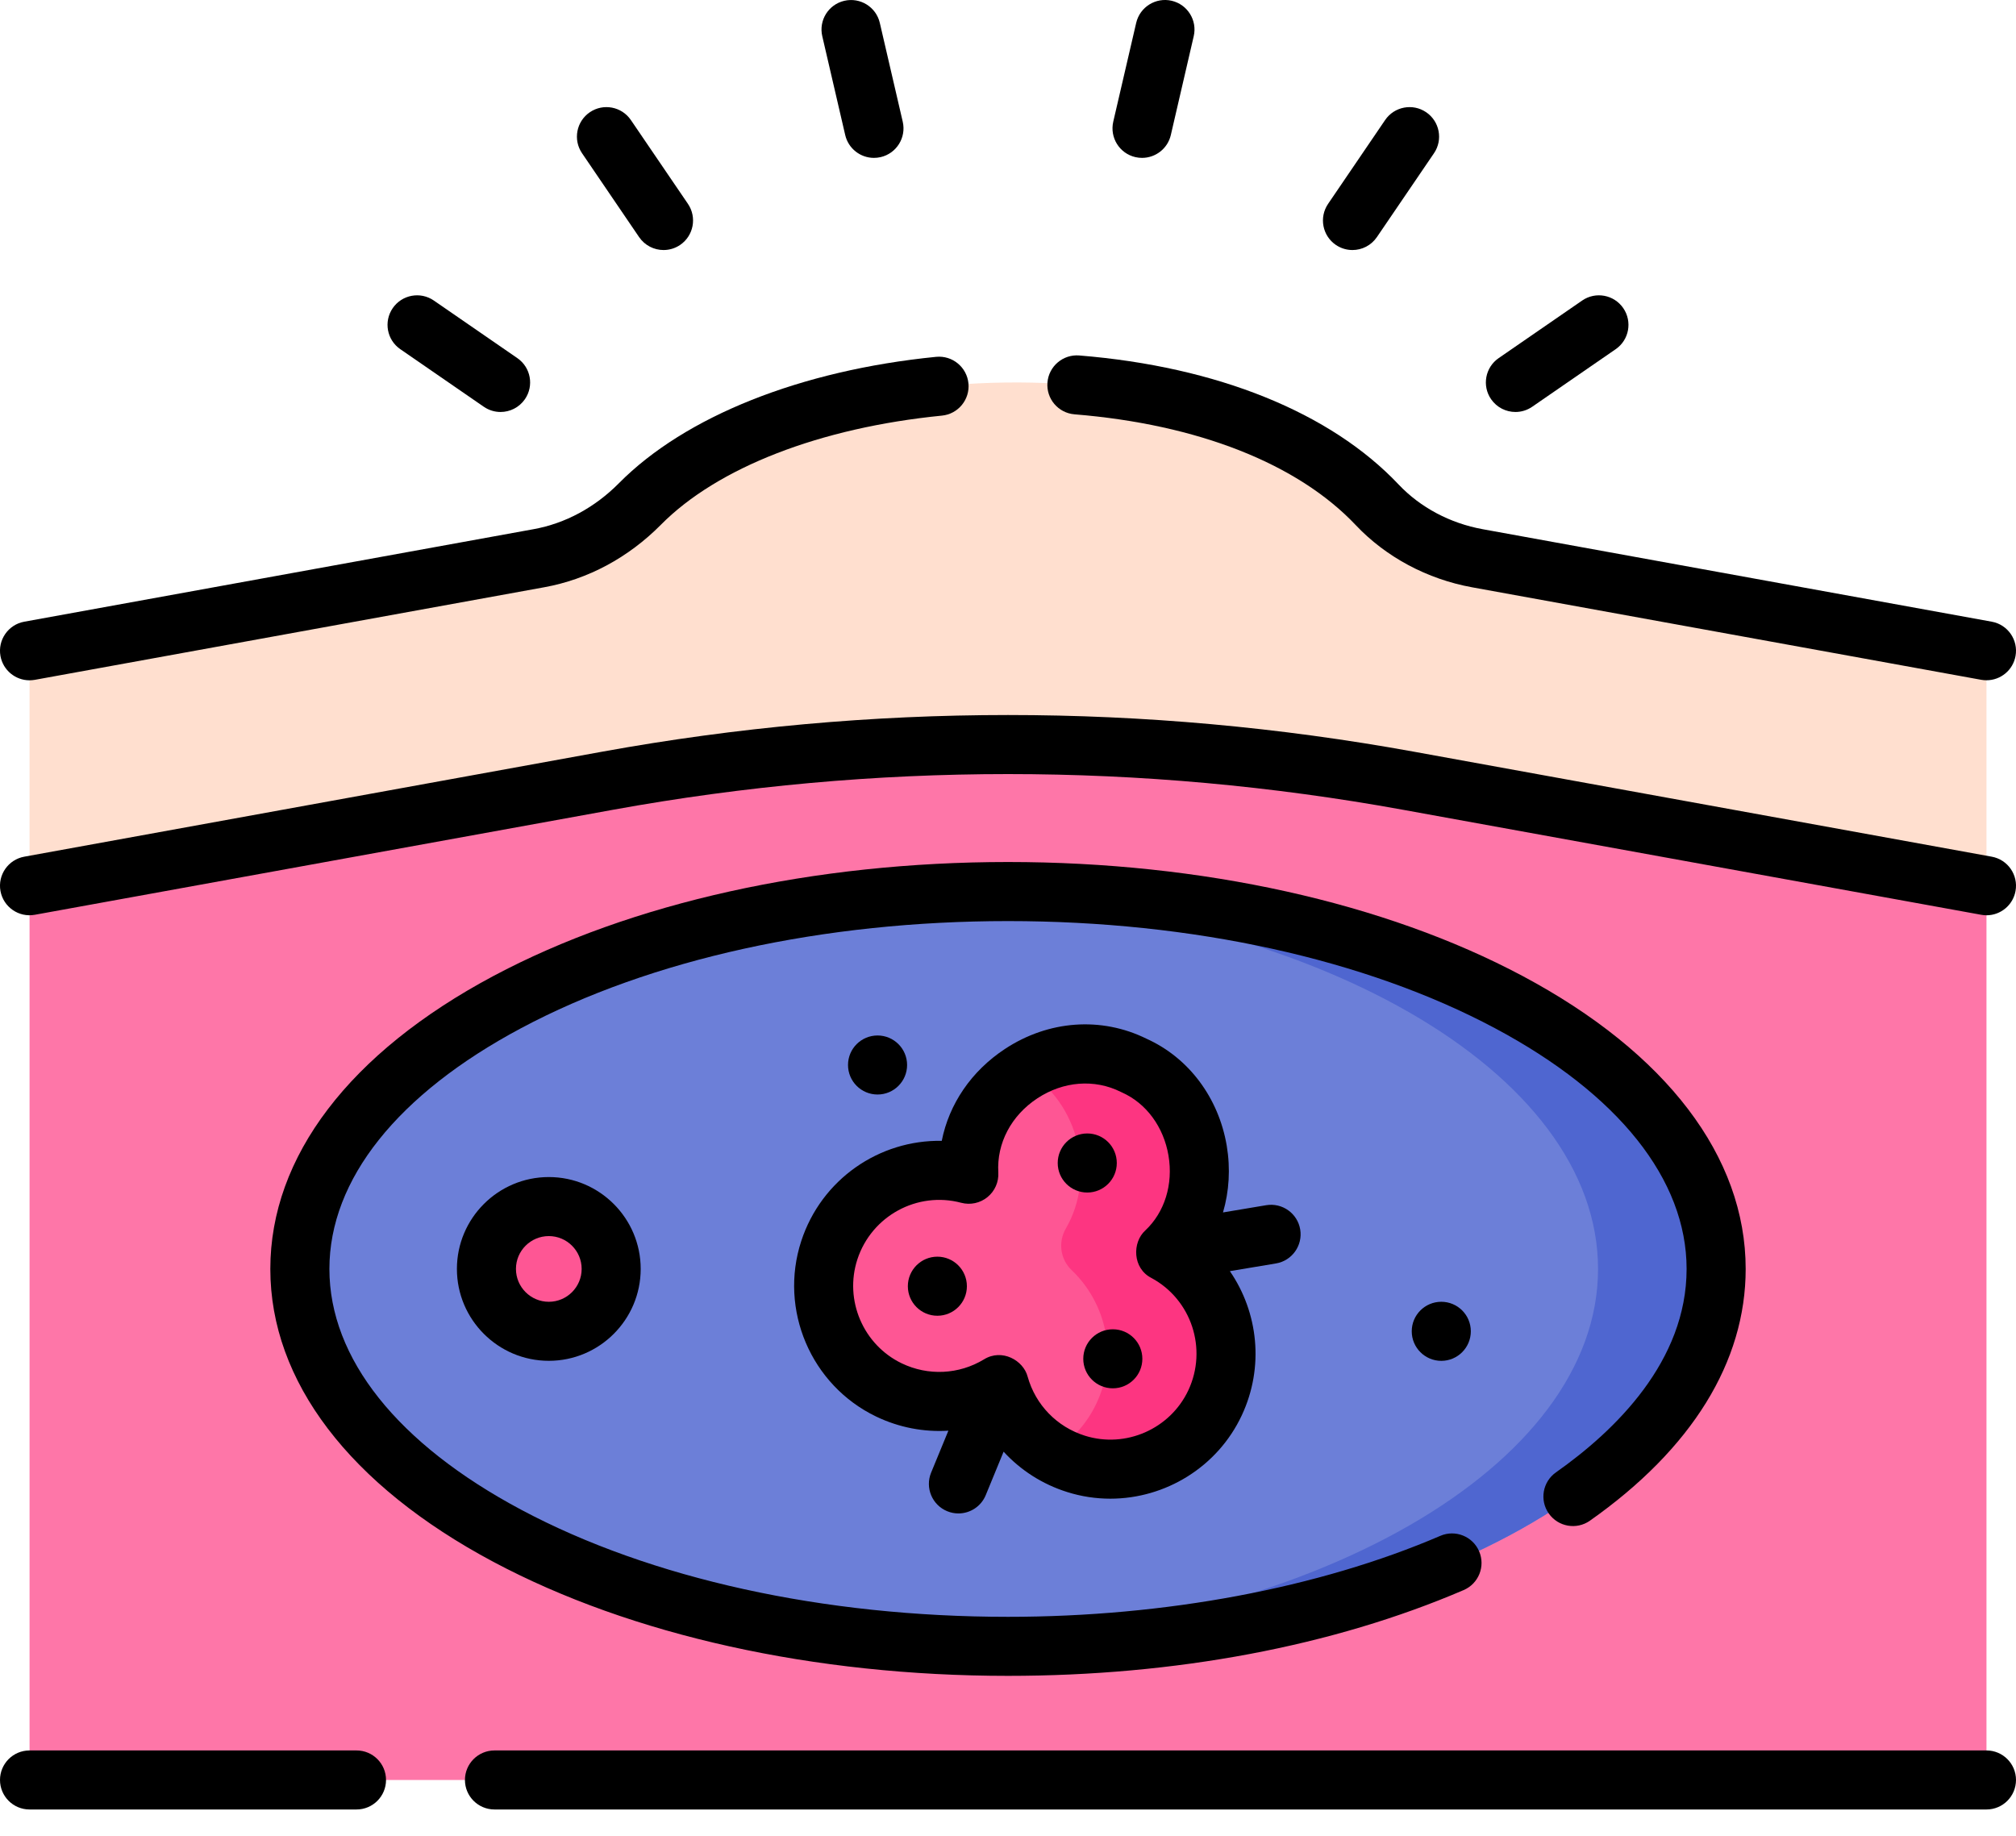
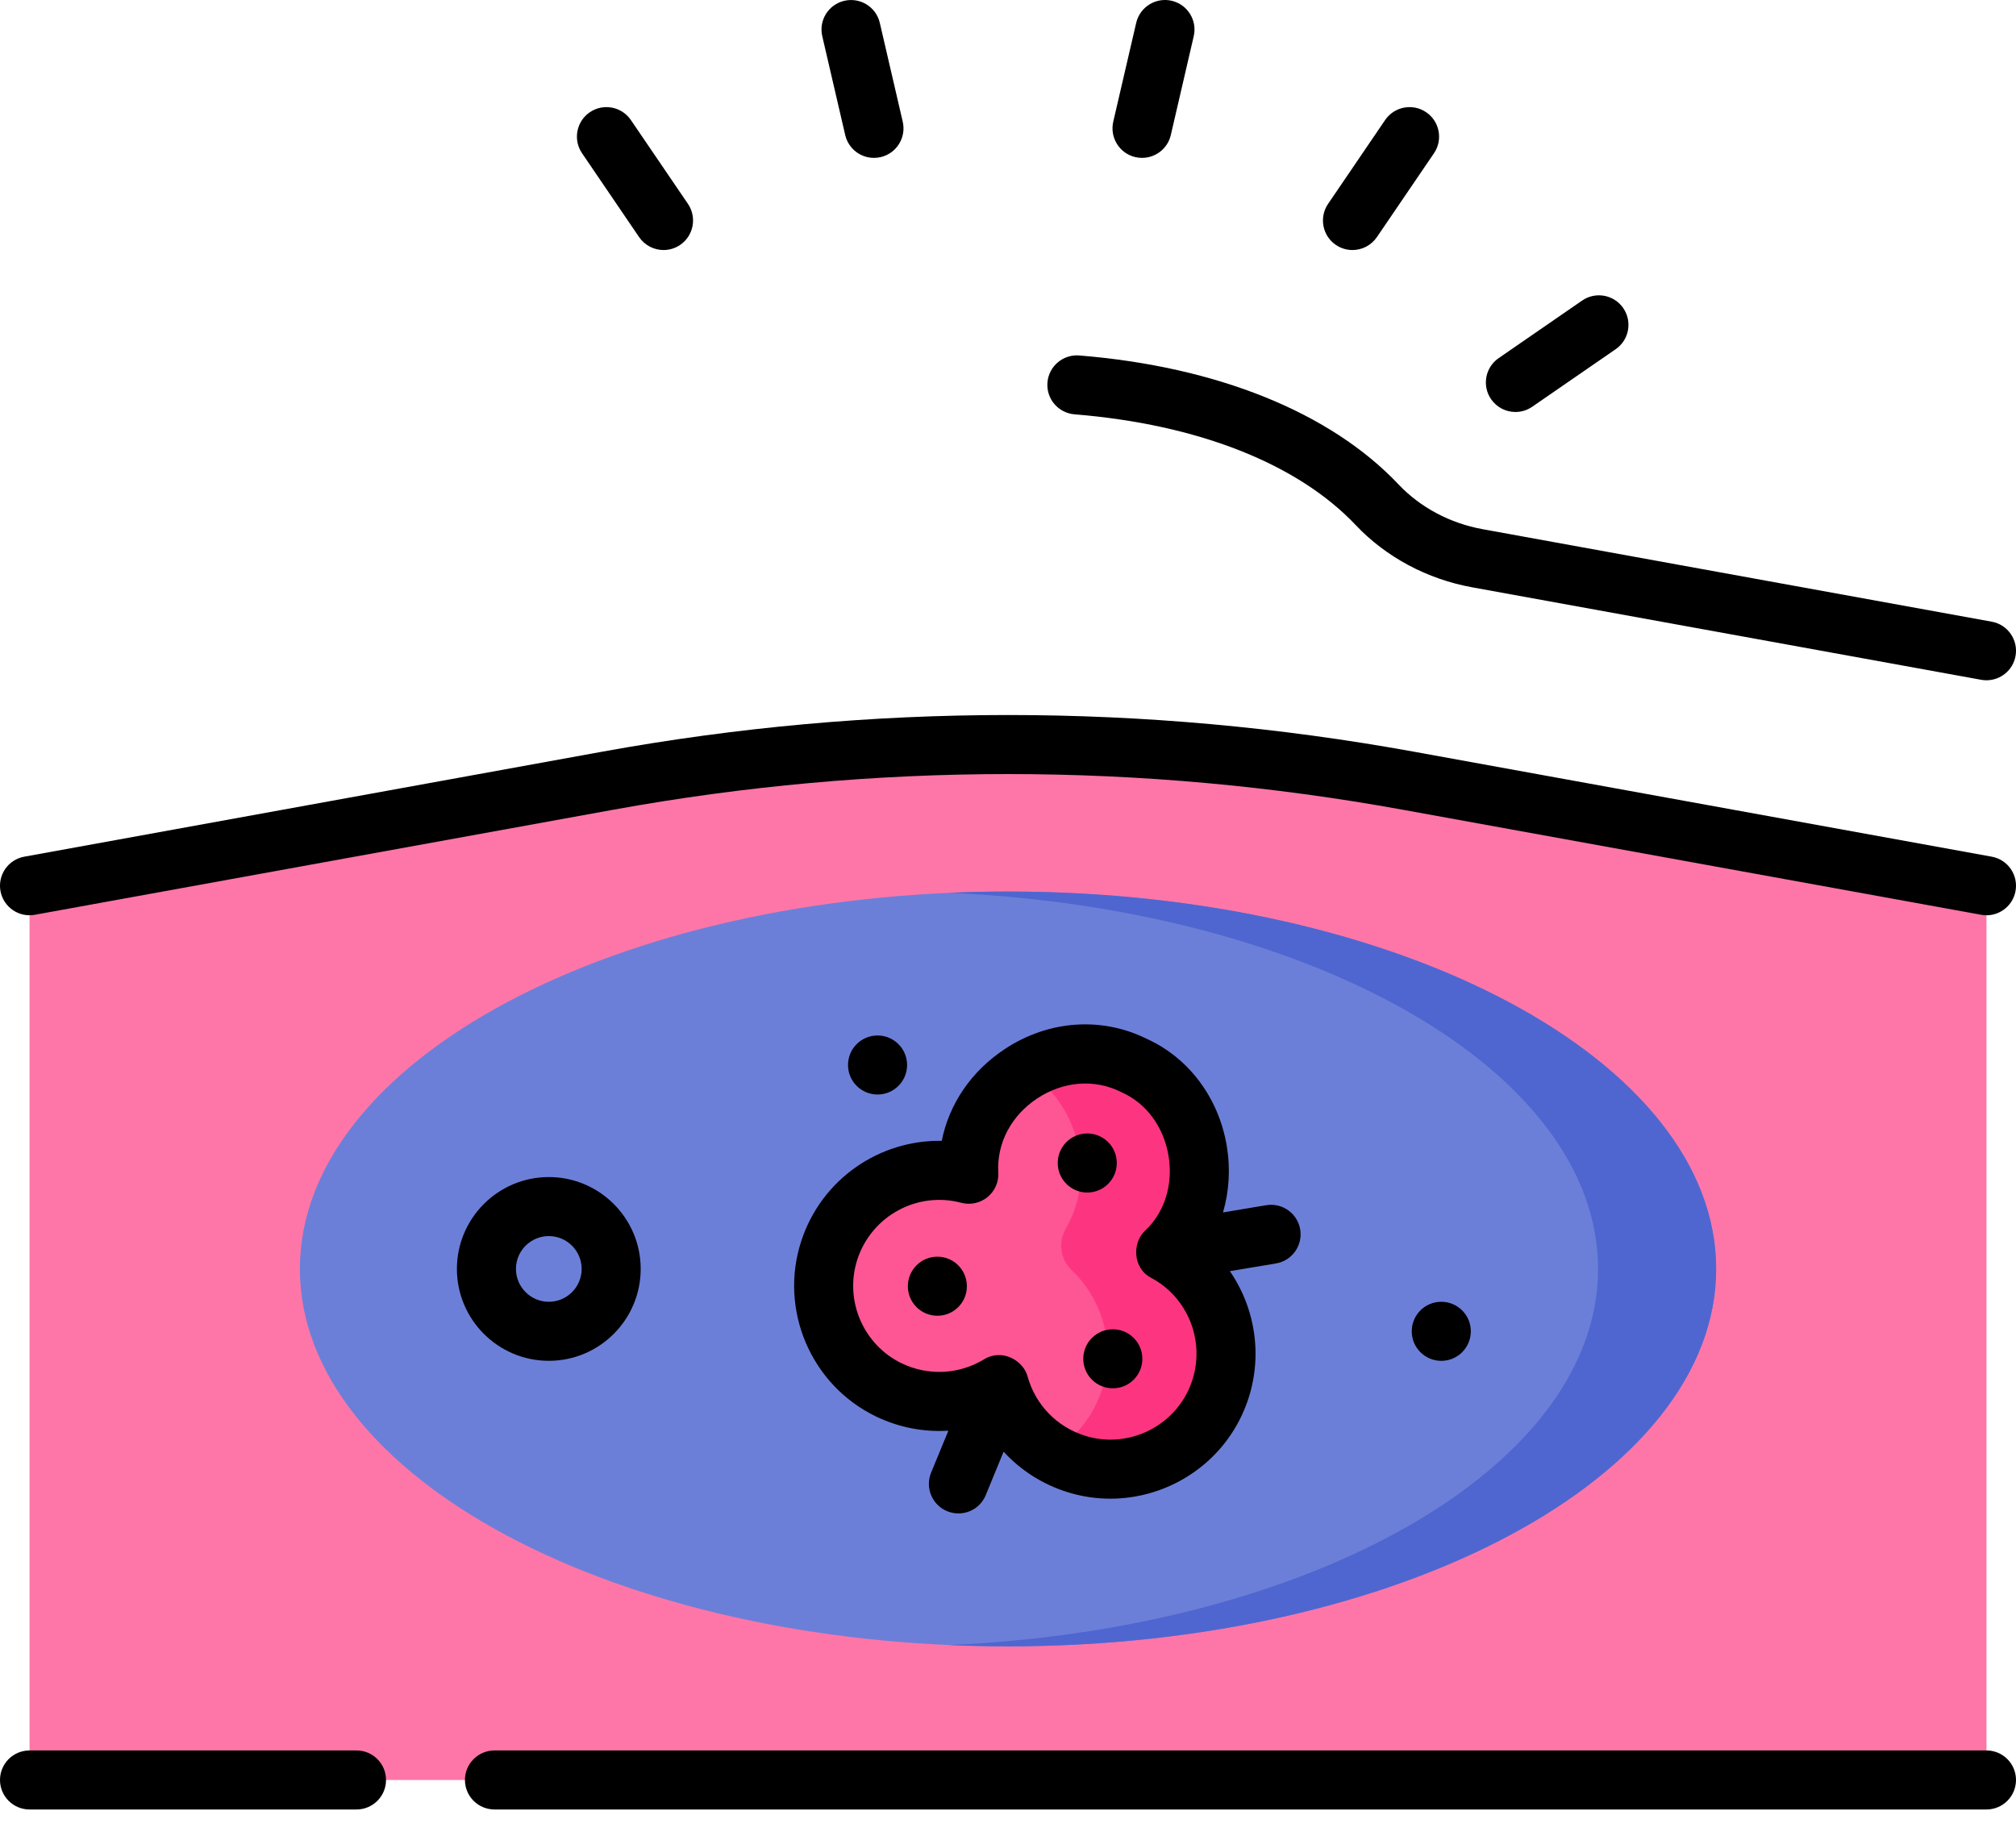
<svg xmlns="http://www.w3.org/2000/svg" width="56" height="51" viewBox="0 0 56 51" fill="none">
-   <path d="M55.18 25.206H0.821V18.079L14.972 15.508C16.042 15.313 17.01 14.774 17.775 14.001C21.998 9.736 33.754 9.261 38.255 14.024C38.995 14.807 39.977 15.316 41.036 15.509L55.18 18.079V25.206H55.18Z" fill="#FFDFCF" />
  <path d="M55.18 49.449H0.821V24.608L16.875 21.691C24.232 20.354 31.769 20.354 39.125 21.691L55.18 24.608V49.449H55.18Z" fill="#FE76A8" />
  <path d="M28 45.736C38.864 45.736 47.671 41.042 47.671 35.252C47.671 29.462 38.864 24.768 28 24.768C17.136 24.768 8.33 29.462 8.33 35.252C8.33 41.042 17.136 45.736 28 45.736Z" fill="#6C7FD8" />
  <path d="M47.671 35.252C47.671 41.042 38.864 45.736 28 45.736C27.448 45.736 26.901 45.724 26.36 45.7C36.456 45.255 44.39 40.748 44.39 35.252C44.39 29.756 36.456 25.247 26.36 24.803C26.901 24.779 27.448 24.767 28 24.767C38.864 24.767 47.671 29.462 47.671 35.252Z" fill="#4F66D0" />
  <path d="M32.375 34.781C33.945 33.31 33.477 30.479 31.497 29.598C29.363 28.533 26.775 30.285 26.912 32.621C25.297 32.191 23.576 33.08 23.037 34.732C22.542 36.247 23.256 37.923 24.692 38.613C25.723 39.109 26.865 39.007 27.756 38.466C28.037 39.47 28.801 40.325 29.892 40.668C31.412 41.145 33.078 40.411 33.752 38.969C34.488 37.396 33.843 35.573 32.375 34.781Z" fill="#FE5694" />
-   <path d="M15.245 36.984C16.201 36.984 16.977 36.209 16.977 35.252C16.977 34.295 16.201 33.519 15.245 33.519C14.288 33.519 13.512 34.295 13.512 35.252C13.512 36.209 14.288 36.984 15.245 36.984Z" fill="#FE5694" />
  <path d="M33.755 38.979C33.08 40.423 31.413 41.158 29.892 40.68C29.642 40.602 29.41 40.497 29.197 40.37C29.734 40.051 30.182 39.576 30.461 38.979C31.07 37.678 30.734 36.205 29.768 35.285C29.452 34.984 29.387 34.507 29.607 34.129C30.448 32.679 29.981 30.619 28.491 29.748C29.368 29.222 30.484 29.094 31.497 29.6C33.48 30.481 33.948 33.315 32.377 34.788C33.846 35.58 34.492 37.406 33.755 38.979Z" fill="#FD3581" />
  <path d="M29.847 11.51C33.272 11.788 36.046 12.881 37.659 14.587C38.499 15.476 39.646 16.089 40.889 16.315L55.033 18.885C55.083 18.894 55.132 18.898 55.181 18.898C55.57 18.898 55.915 18.621 55.987 18.225C56.068 17.779 55.772 17.352 55.327 17.271L41.183 14.701C40.281 14.537 39.453 14.097 38.851 13.46C36.96 11.459 33.809 10.185 29.98 9.875C29.529 9.838 29.132 10.175 29.096 10.626C29.059 11.078 29.395 11.473 29.847 11.51Z" fill="black" />
-   <path d="M0.819 18.899C0.868 18.899 0.917 18.894 0.967 18.886L15.119 16.314C16.331 16.094 17.451 15.493 18.358 14.578C19.932 12.987 22.778 11.882 26.166 11.546C26.616 11.501 26.946 11.099 26.901 10.648C26.856 10.198 26.454 9.869 26.004 9.913C22.242 10.287 19.031 11.566 17.192 13.424C16.523 14.099 15.705 14.54 14.826 14.7L0.674 17.271C0.228 17.352 -0.068 17.779 0.013 18.225C0.085 18.621 0.431 18.899 0.819 18.899Z" fill="black" />
  <path d="M42.096 11.445C42.256 11.445 42.418 11.398 42.561 11.3L44.881 9.7C45.254 9.443 45.347 8.932 45.09 8.559C44.833 8.186 44.322 8.092 43.949 8.349L41.629 9.949C41.256 10.206 41.162 10.717 41.419 11.09C41.579 11.321 41.835 11.445 42.096 11.445Z" fill="black" />
  <path d="M37.107 6.804C37.249 6.9 37.409 6.946 37.568 6.946C37.831 6.946 38.088 6.82 38.247 6.587L39.833 4.257C40.088 3.883 39.99 3.372 39.616 3.118C39.242 2.863 38.731 2.96 38.476 3.334L36.891 5.664C36.636 6.039 36.733 6.549 37.107 6.804Z" fill="black" />
  <path d="M31.538 4.365C31.6 4.379 31.663 4.386 31.724 4.386C32.097 4.386 32.435 4.13 32.523 3.751L33.159 1.006C33.262 0.565 32.987 0.124 32.546 0.021C32.105 -0.081 31.664 0.194 31.561 0.635L30.924 3.38C30.822 3.822 31.097 4.263 31.538 4.365Z" fill="black" />
-   <path d="M11.119 9.7L13.439 11.3C13.582 11.398 13.744 11.445 13.904 11.445C14.165 11.445 14.421 11.321 14.581 11.09C14.838 10.717 14.744 10.206 14.371 9.949L12.051 8.349C11.678 8.092 11.167 8.186 10.91 8.559C10.653 8.932 10.746 9.443 11.119 9.7Z" fill="black" />
  <path d="M17.753 6.587C17.912 6.82 18.17 6.946 18.432 6.946C18.591 6.946 18.752 6.9 18.893 6.804C19.267 6.549 19.364 6.039 19.11 5.664L17.524 3.334C17.269 2.96 16.759 2.863 16.384 3.118C16.01 3.373 15.913 3.883 16.168 4.257L17.753 6.587Z" fill="black" />
  <path d="M23.478 3.751C23.566 4.13 23.903 4.386 24.276 4.386C24.337 4.386 24.4 4.379 24.462 4.365C24.903 4.263 25.178 3.822 25.076 3.381L24.439 0.635C24.337 0.194 23.895 -0.08 23.454 0.022C23.013 0.124 22.738 0.565 22.841 1.006L23.478 3.751Z" fill="black" />
  <path d="M0.967 25.413L17.022 22.497C24.306 21.173 31.694 21.173 38.978 22.497L55.033 25.413C55.083 25.422 55.132 25.427 55.181 25.427C55.569 25.427 55.915 25.149 55.987 24.753C56.068 24.307 55.772 23.88 55.326 23.799L39.272 20.882C31.792 19.524 24.208 19.524 16.729 20.882L0.674 23.799C0.228 23.88 -0.068 24.307 0.013 24.753C0.095 25.199 0.522 25.494 0.967 25.413Z" fill="black" />
  <path d="M9.903 48.628H0.821C0.367 48.628 0 48.995 0 49.448C0 49.901 0.367 50.268 0.821 50.268H9.903C10.356 50.268 10.723 49.901 10.723 49.448C10.723 48.995 10.356 48.628 9.903 48.628Z" fill="black" />
  <path d="M55.18 48.628H13.736C13.283 48.628 12.915 48.995 12.915 49.448C12.915 49.901 13.283 50.268 13.736 50.268H55.18C55.633 50.268 56 49.901 56 49.448C56 48.995 55.633 48.628 55.18 48.628Z" fill="black" />
-   <path d="M43.221 40.903C42.85 41.164 42.761 41.676 43.022 42.046C43.283 42.417 43.795 42.506 44.165 42.245C46.995 40.252 48.491 37.834 48.491 35.252C48.491 32.134 46.29 29.244 42.295 27.114C38.463 25.072 33.386 23.947 28 23.947C22.614 23.947 17.537 25.072 13.705 27.114C9.71 29.244 7.509 32.134 7.509 35.252C7.509 38.37 9.71 41.26 13.705 43.389C17.537 45.431 22.614 46.556 28 46.556C32.651 46.556 37.027 45.732 40.657 44.173C41.073 43.995 41.266 43.512 41.087 43.096C40.908 42.68 40.426 42.487 40.01 42.666C36.632 44.117 32.367 44.916 28 44.916C22.878 44.916 18.075 43.859 14.477 41.941C11.042 40.11 9.15 37.735 9.15 35.252C9.15 32.769 11.042 30.393 14.477 28.562C18.075 26.644 22.878 25.588 28 25.588C33.122 25.588 37.925 26.644 41.523 28.562C44.959 30.393 46.85 32.769 46.85 35.252C46.85 37.811 44.876 39.738 43.221 40.903Z" fill="black" />
  <path d="M36.117 34.155C36.042 33.708 35.62 33.407 35.172 33.481L33.972 33.682C34.143 33.098 34.183 32.465 34.076 31.828C33.85 30.493 33.018 29.383 31.847 28.856C30.593 28.237 29.124 28.343 27.914 29.141C26.981 29.756 26.363 30.67 26.16 31.693C24.425 31.662 22.818 32.759 22.257 34.477C21.633 36.386 22.527 38.482 24.337 39.352C24.974 39.658 25.664 39.788 26.344 39.745L25.864 40.911C25.692 41.33 25.892 41.81 26.311 41.982C26.413 42.024 26.519 42.044 26.623 42.044C26.946 42.044 27.252 41.852 27.382 41.535L27.878 40.328C28.35 40.843 28.955 41.233 29.646 41.45C30.042 41.575 30.445 41.634 30.842 41.634C32.369 41.634 33.821 40.758 34.495 39.316C35.122 37.976 34.95 36.457 34.163 35.313L35.443 35.099C35.889 35.025 36.191 34.602 36.117 34.155ZM33.01 38.621C32.506 39.697 31.271 40.241 30.138 39.885C29.36 39.641 28.765 39.028 28.546 38.245C28.428 37.79 27.831 37.454 27.331 37.765C26.636 38.186 25.782 38.227 25.048 37.874C23.976 37.358 23.447 36.117 23.816 34.986C24.211 33.779 25.478 33.088 26.701 33.414C26.955 33.481 27.226 33.423 27.43 33.256C27.634 33.09 27.746 32.836 27.731 32.573C27.683 31.761 28.089 30.99 28.817 30.511C29.538 30.036 30.402 29.969 31.131 30.332C31.142 30.338 31.153 30.343 31.164 30.348C31.84 30.648 32.323 31.304 32.458 32.102C32.593 32.9 32.352 33.678 31.814 34.182C31.447 34.514 31.457 35.236 31.985 35.503C33.097 36.103 33.547 37.472 33.01 38.621Z" fill="black" />
  <path d="M12.692 35.251C12.692 36.659 13.837 37.804 15.245 37.804C16.652 37.804 17.797 36.659 17.797 35.251C17.797 33.844 16.652 32.699 15.245 32.699C13.837 32.699 12.692 33.844 12.692 35.251ZM16.157 35.251C16.157 35.755 15.748 36.164 15.245 36.164C14.741 36.164 14.332 35.754 14.332 35.251C14.332 34.748 14.741 34.339 15.245 34.339C15.748 34.339 16.157 34.748 16.157 35.251Z" fill="black" />
  <path d="M24.377 30.406C24.829 30.406 25.197 30.039 25.197 29.586C25.197 29.133 24.829 28.766 24.377 28.766C23.923 28.766 23.556 29.133 23.556 29.586C23.556 30.039 23.923 30.406 24.377 30.406Z" fill="black" />
  <path d="M26.038 36.552C26.491 36.552 26.858 36.185 26.858 35.732C26.858 35.279 26.491 34.911 26.038 34.911C25.585 34.911 25.218 35.279 25.218 35.732C25.218 36.185 25.585 36.552 26.038 36.552Z" fill="black" />
  <path d="M30.202 33.129C30.655 33.129 31.022 32.762 31.022 32.309C31.022 31.855 30.655 31.488 30.202 31.488C29.749 31.488 29.381 31.855 29.381 32.309C29.381 32.762 29.749 33.129 30.202 33.129Z" fill="black" />
  <path d="M30.912 38.568C31.365 38.568 31.732 38.201 31.732 37.748C31.732 37.295 31.365 36.928 30.912 36.928C30.459 36.928 30.091 37.295 30.091 37.748C30.091 38.201 30.459 38.568 30.912 38.568Z" fill="black" />
  <path d="M40.036 37.805C40.489 37.805 40.856 37.437 40.856 36.984C40.856 36.531 40.489 36.164 40.036 36.164C39.583 36.164 39.215 36.531 39.215 36.984C39.215 37.437 39.583 37.805 40.036 37.805Z" fill="black" />
</svg>